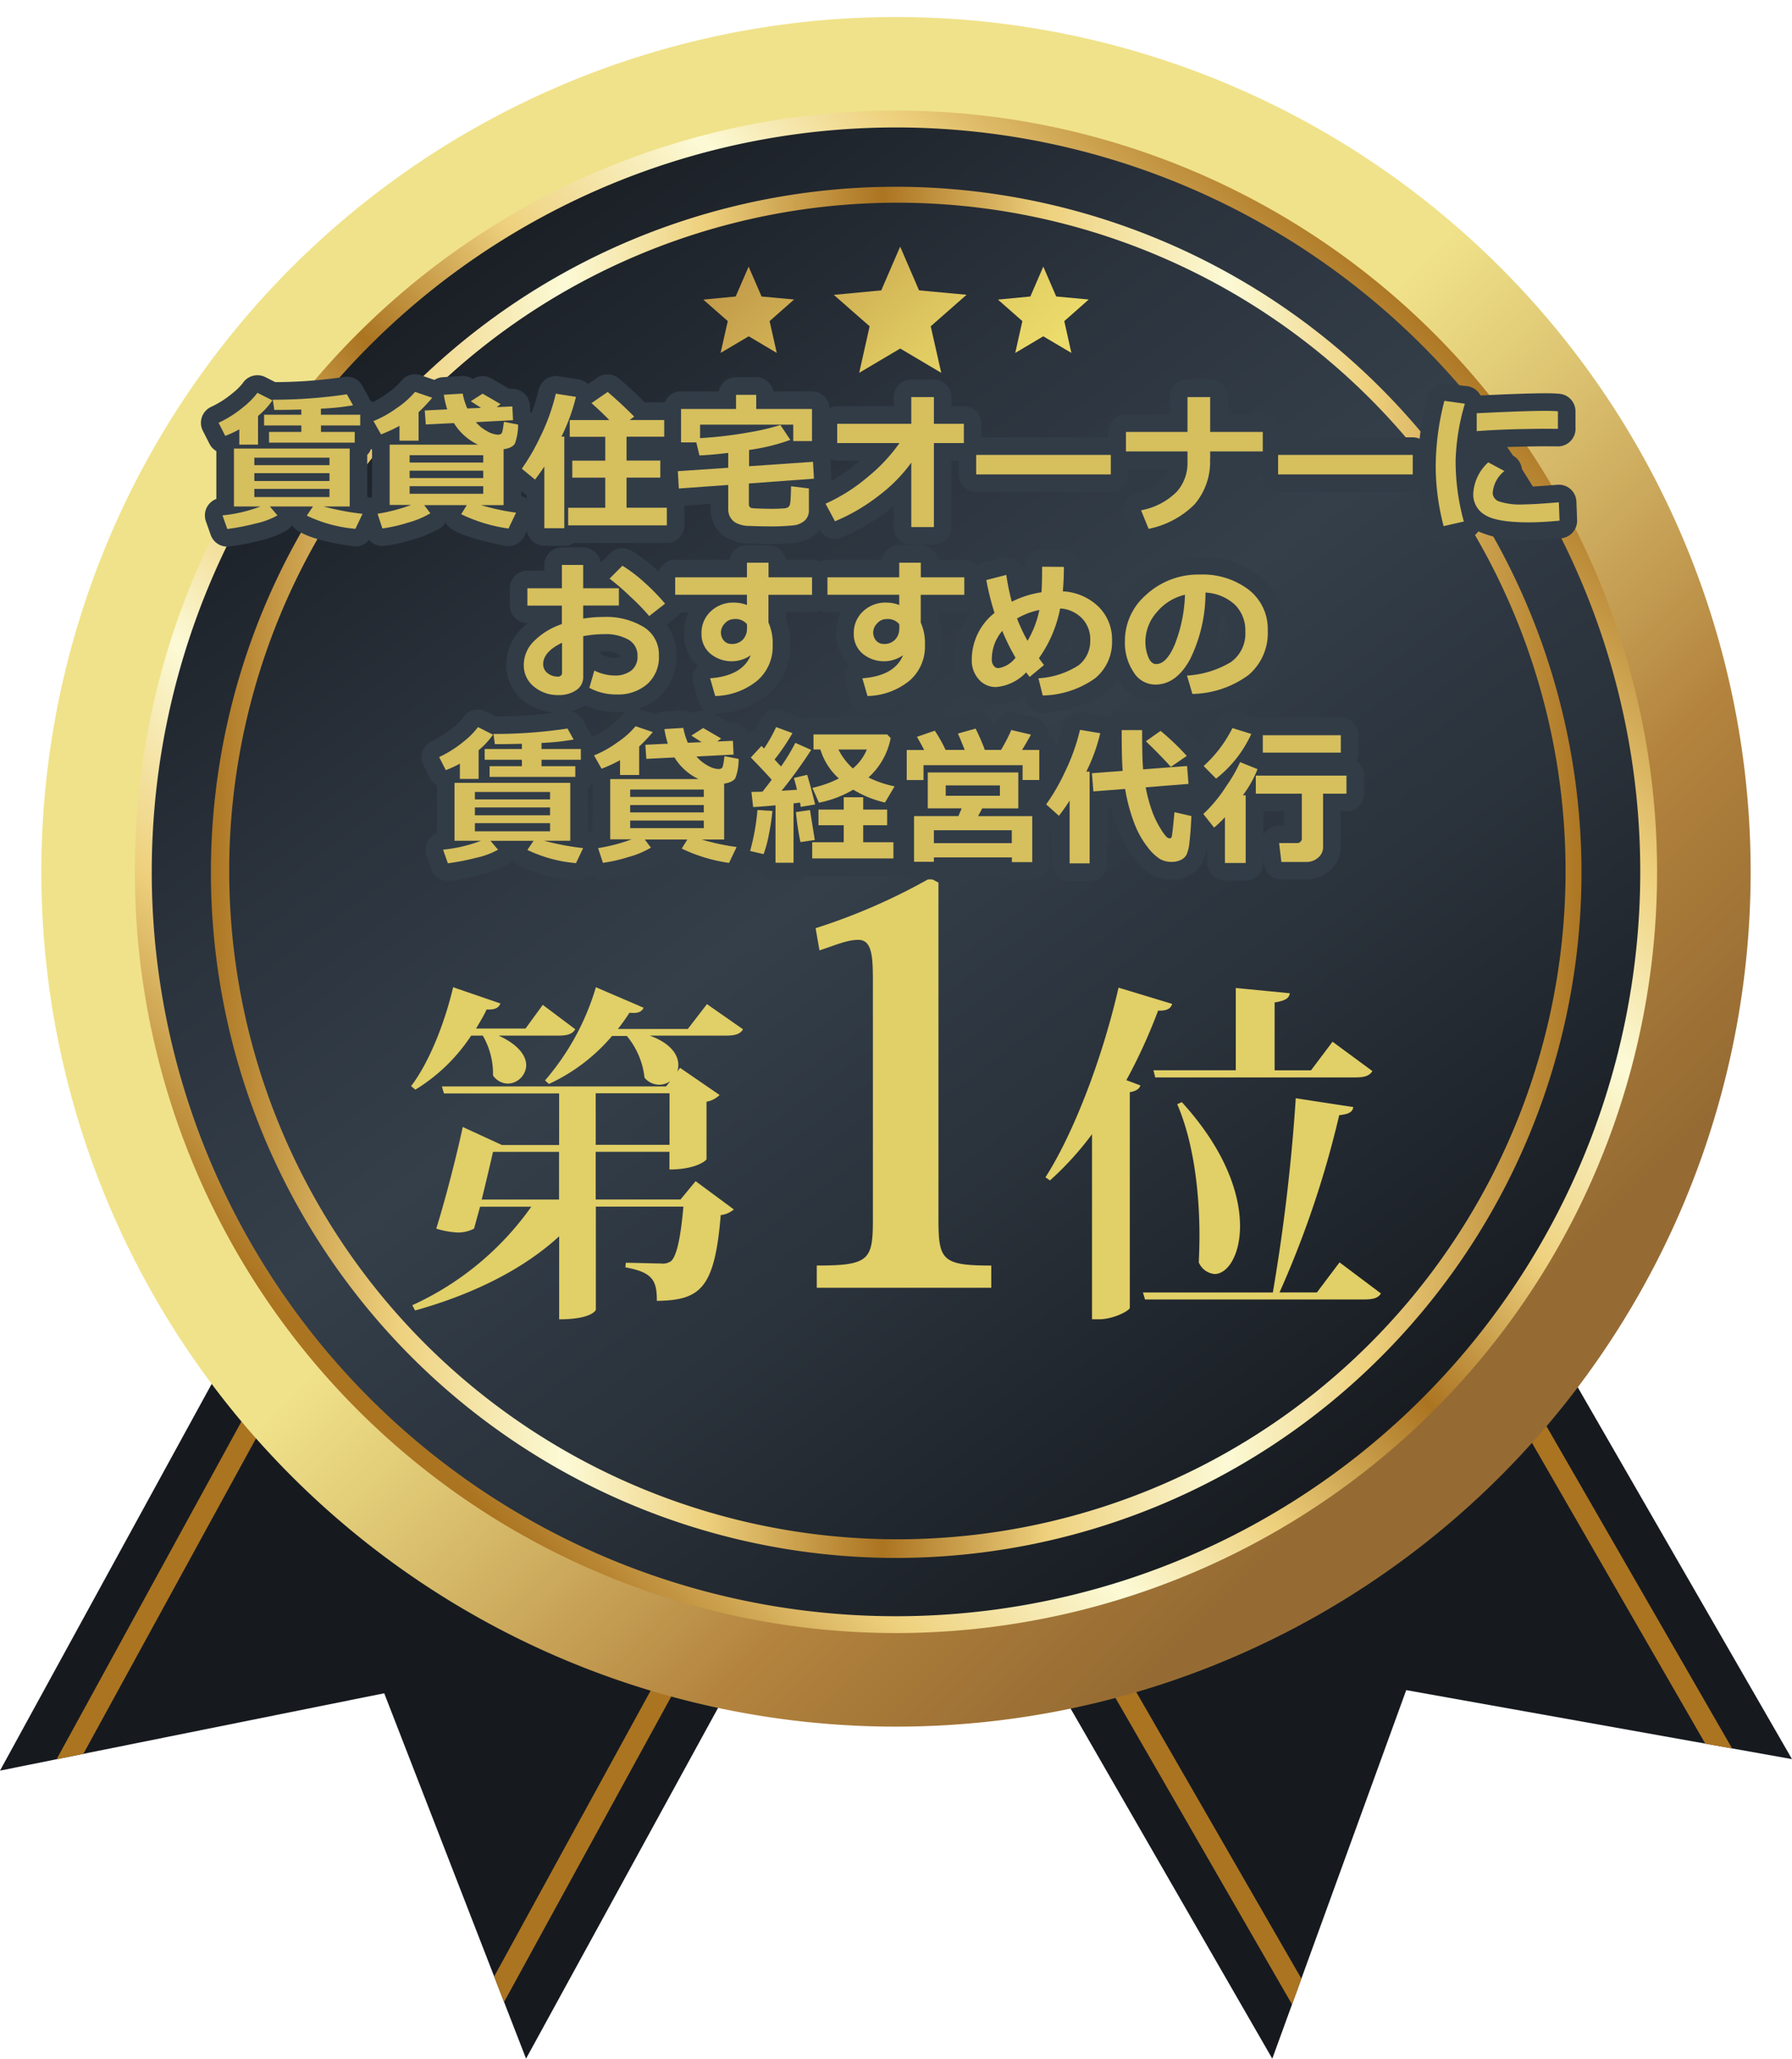
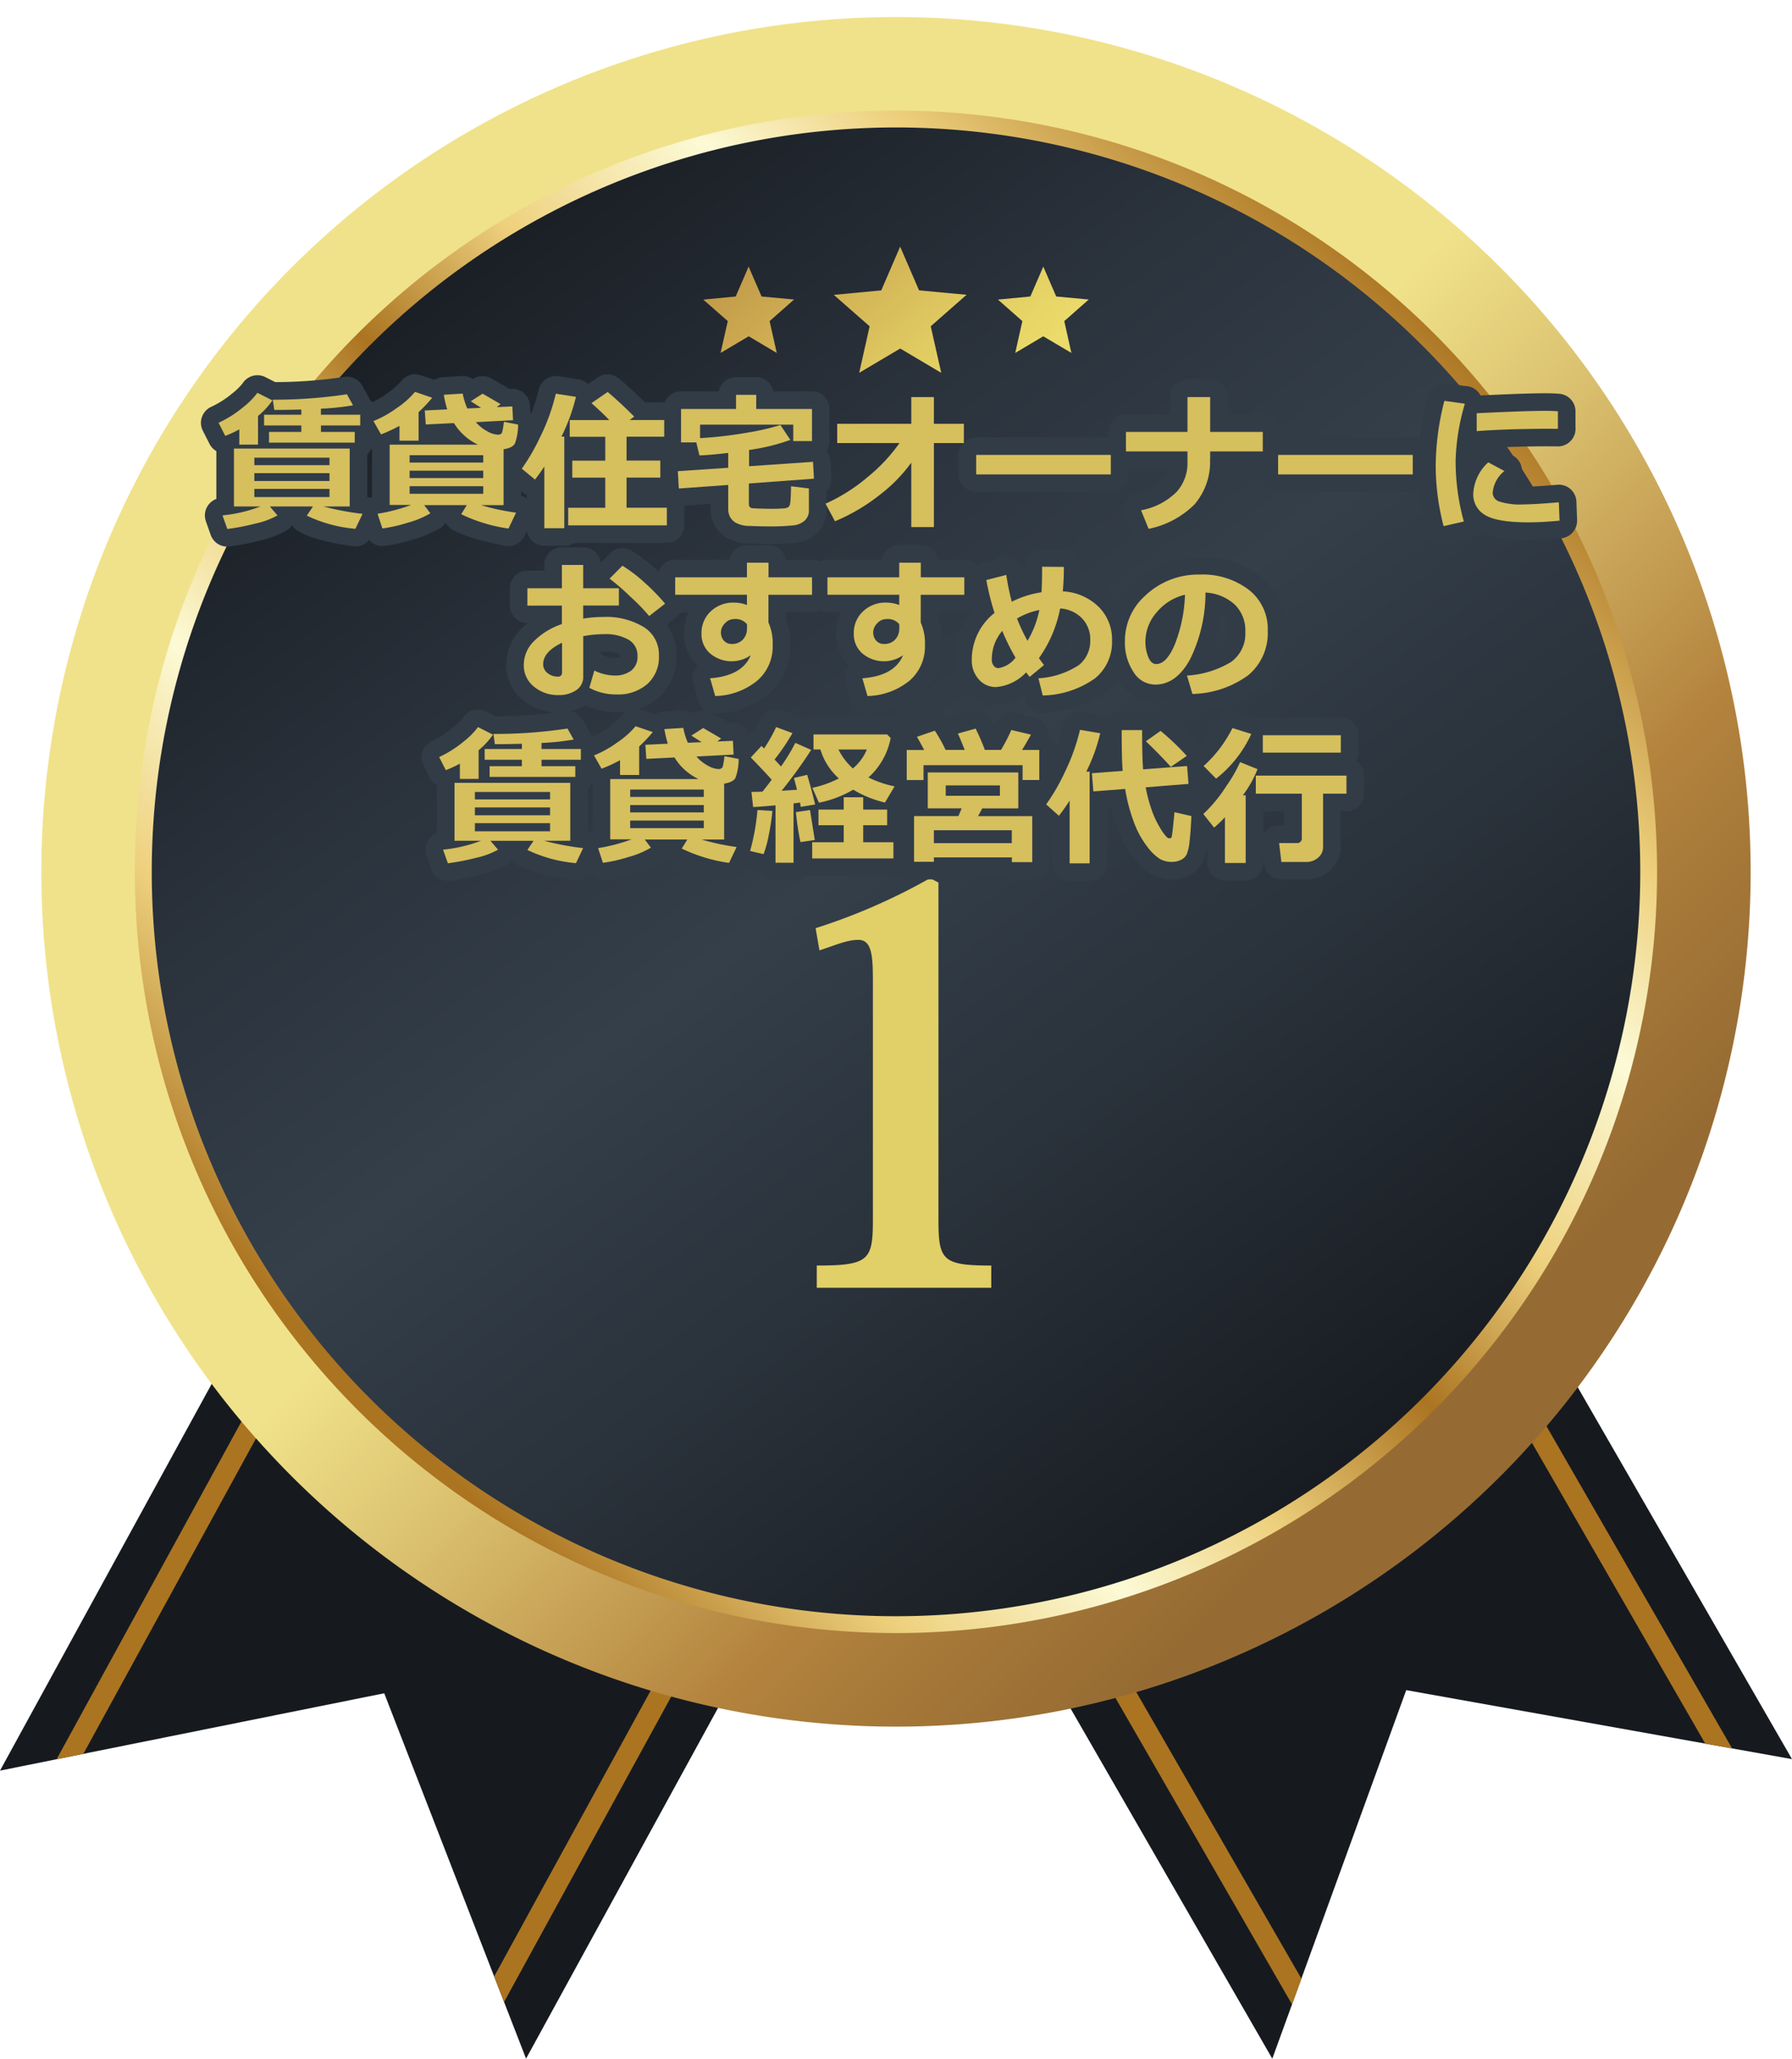
<svg xmlns="http://www.w3.org/2000/svg" xmlns:xlink="http://www.w3.org/1999/xlink" height="234.147" viewBox="0 0 203.851 234.147" width="203.851">
  <linearGradient id="a" gradientUnits="objectBoundingBox" x1="12.24" x2="11.626" y1="2.885" y2="2.885">
    <stop offset="0" stop-color="#161a1f" />
    <stop offset=".14" stop-color="#2a323b" />
    <stop offset=".26" stop-color="#343f4a" />
    <stop offset=".36" stop-color="#2a323b" />
    <stop offset=".49" stop-color="#161a1f" />
    <stop offset=".61" stop-color="#2a323b" />
    <stop offset=".74" stop-color="#343f4a" />
    <stop offset=".84" stop-color="#2a323b" />
    <stop offset="1" stop-color="#161a1f" />
  </linearGradient>
  <linearGradient id="b" gradientUnits="objectBoundingBox" x1="-2.744" x2="-3.149" y1="2.778" y2="2.778">
    <stop offset="0" stop-color="#ab7421" />
    <stop offset=".09" stop-color="#d7b15e" />
    <stop offset=".14" stop-color="#eed17e" />
    <stop offset=".26" stop-color="#fcfad6" />
    <stop offset=".36" stop-color="#eed17e" />
    <stop offset=".49" stop-color="#ab7421" />
    <stop offset=".57" stop-color="#d7b15e" />
    <stop offset=".61" stop-color="#eed17e" />
    <stop offset=".74" stop-color="#fcfad6" />
    <stop offset=".84" stop-color="#eed17e" />
    <stop offset="1" stop-color="#ab7421" />
  </linearGradient>
  <linearGradient id="c" x1="7.998" x2="7.391" xlink:href="#a" y1="-4.352" y2="-4.352" />
  <linearGradient id="d" x1="5.206" x2="4.805" xlink:href="#b" y1="-.393" y2="-.393" />
  <linearGradient id="e" gradientUnits="objectBoundingBox" x1=".133" x2=".805" y1=".133" y2=".805">
    <stop offset=".51" stop-color="#f0e28a" />
    <stop offset=".62" stop-color="#dcc371" />
    <stop offset=".82" stop-color="#b4843e" />
    <stop offset=".9" stop-color="#a57838" />
    <stop offset="1" stop-color="#966b33" />
  </linearGradient>
  <linearGradient id="f" x1=".154" x2=".861" xlink:href="#b" y1=".846" y2=".14" />
  <linearGradient id="g" gradientUnits="objectBoundingBox" x1=".152" x2=".818" y1=".032" y2=".928">
    <stop offset="0" stop-color="#161a1f" />
    <stop offset=".31" stop-color="#2b333d" />
    <stop offset=".5" stop-color="#343f4a" />
    <stop offset=".7" stop-color="#2a323b" />
    <stop offset="1" stop-color="#161a1f" />
  </linearGradient>
  <linearGradient id="h" x1="0" x2="1" xlink:href="#b" y1=".5" y2=".5" />
  <linearGradient id="i" gradientUnits="objectBoundingBox" x1="-.783" x2="3.049" y1="-.759" y2="3.272">
    <stop offset="0" stop-color="#b4843e" />
    <stop offset=".16" stop-color="#c7a24d" />
    <stop offset=".39" stop-color="#e1cc62" />
    <stop offset=".51" stop-color="#ecdc6b" />
    <stop offset=".66" stop-color="#d5bd5c" />
    <stop offset=".97" stop-color="#9a7136" />
    <stop offset="1" stop-color="#966b33" />
  </linearGradient>
  <linearGradient id="j" x1="-2.143" x2="3.459" xlink:href="#i" y1="-2.191" y2="3.703" />
  <linearGradient id="k" x1="-.521" x2="5.081" xlink:href="#i" y1="-.483" y2="5.409" />
  <path d="m0 217.042 46.984-85.822 59.842 32.761-46.984 85.819-16.134-41.556z" fill="url(#a)" transform="translate(0 -15.657)" />
  <path d="m10.357 215.458 43.99-80.358-2.087-1.14-44.95 82.115zm47.856 28.226 44.844-81.912-2.087-1.145-43.884 80.16 1.127 2.9z" fill="url(#b)" transform="translate(-.872 -15.984)" />
  <path d="m157.723 249.769-48.843-84.774 59.111-34.065 48.852 84.77-43.884-7.847z" fill="url(#c)" transform="translate(-12.992 -15.622)" />
  <path d="m161.623 241.03-45.743-79.376-2.061 1.189 46.738 81.111zm49-26.183-46.623-80.917-2.061 1.189 45.629 79.181 3.065.546z" fill="url(#d)" transform="translate(-13.581 -15.98)" />
  <path d="m199.784 99.418a97.223 97.223 0 1 0 0 .009z" fill="url(#e)" transform="translate(-.636 -.263)" />
  <path d="m43.629 38.8a86.581 86.581 0 1 1 -26.209 62.06 86.3 86.3 0 0 1 26.209-62.06" fill="url(#f)" transform="translate(-2.079 -1.704)" />
  <path d="m188.927 101.12a84.664 84.664 0 1 0 0 .009z" fill="url(#g)" transform="translate(-2.337 -1.964)" />
-   <path d="m105.174 180.071h-.352a77.976 77.976 0 0 1 .335-155.951h.352a78.066 78.066 0 0 1 77.641 78.31 77.982 77.982 0 0 1 -77.967 77.641zm-.026-154.137a76.009 76.009 0 1 0 .361 0h-.343z" fill="url(#h)" transform="translate(-3.244 -2.878)" />
  <path d="m119.924 46.205-4.668-2.765-4.668 2.765 1.189-5.293-4.077-3.575 5.4-.511 2.149-4.976 2.149 4.976 5.407.5-4.078 3.584z" fill="url(#i)" transform="translate(-12.851 -3.8)" />
  <path d="m137.258 44.25-3.2-1.893-3.188 1.893.81-3.62-2.78-2.448 3.69-.352 1.471-3.4 1.471 3.4 3.7.343-2.783 2.457z" fill="url(#j)" transform="translate(-15.38 -4.108)" />
  <path d="m99.2 44.25-3.19-1.894-3.2 1.893.819-3.62-2.789-2.447 3.69-.352 1.47-3.4 1.471 3.4 3.7.343-2.784 2.457z" fill="url(#k)" transform="translate(-10.839 -4.108)" />
-   <path d="m63.061 133c2.29 1.048 3.135 2.334 3.135 3.373a2.157 2.157 0 0 1 -2.087 2.087 2.1 2.1 0 0 1 -1.691-.925 8.651 8.651 0 0 0 -1.163-4.535h-1.321a20.113 20.113 0 0 1 -6.35 6.147l-.484-.405c1.885-2.448 3.734-6.79 4.782-11.246l5.381 1.849c-.2.484-.564.722-1.568.687-.361.766-.8 1.488-1.207 2.166h5.628l1.964-2.695 3.7 2.774c-.317.52-.845.722-1.885.722h-6.826zm23.655-3.611 4.139 2.889c-.282.52-.845.722-1.929.722h-8.675c2.413.881 3.25 2.21 3.25 3.338a2.409 2.409 0 0 1 -.123.766l.317-.44 4.5 3.091a2.869 2.869 0 0 1 -1.488.766v6.543c0 .079-1.083 1.162-4.218 1.162v-2.008h-8.389v5.425h9.643l1.726-2.087 4.342 3.214a2.732 2.732 0 0 1 -1.488.643c-.687 8.393-2.334 9.679-7.266 9.758 0-2.29-.44-3.25-3.576-3.813l.044-.52c1.048 0 3.214.079 3.981.079a1.673 1.673 0 0 0 1.127-.238c.643-.484 1.127-2.572 1.444-6.226h-9.96v11.731s-.361 1.083-4.174 1.083v-9.441c-4.06 3.734-9.758 6.587-16.389 8.437l-.317-.6a33.639 33.639 0 0 0 13.536-11.2h-5.826l-.687 2.492a3.929 3.929 0 0 1 -1.849.44 9.82 9.82 0 0 1 -2.448-.44c1.127-3.611 2.413-8.719 3.012-11.563l4.456 2.052h6.508v-5.865h-13.1l-.238-.8h25.5l.484-.6a2.152 2.152 0 0 1 -2.933-.4 8.948 8.948 0 0 0 -2.008-4.738h-1.682a20.927 20.927 0 0 1 -7.186 5.46l-.44-.405a28.577 28.577 0 0 0 5.786-10.6l5.425 2.334c-.2.44-.6.678-1.6.564a22.145 22.145 0 0 1 -1.321 1.849h7.953l2.166-2.809zm-16.786 22.259v-5.425h-7.512c-.317 1.409-.8 3.452-1.286 5.425zm4.174-6.226h8.396v-5.865h-8.4z" fill="#e1cf67" transform="translate(-6.336 -15.213)" />
  <path d="m111.858 124.41c0-2.783-.379-3.981-1.647-3.981s-2.528.572-4.421 1.2l-.44-2.528a68.528 68.528 0 0 0 13.025-5.689l.951.5v38.248c0 4.676.379 5.311 6.006 5.311v2.529h-19.85v-2.53c6.006 0 6.385-.634 6.385-5.311v-27.749z" fill="#e1cf67" transform="translate(-12.57 -13.532)" />
-   <path d="m135.04 149.118c3.135-4.861 6.464-13.457 8.314-21.568l6.1 1.849c-.159.52-.564.8-1.6.766a62.057 62.057 0 0 1 -3.611 7.909l1.6.6c-.123.361-.44.643-1.207.766v24.545c-.079.317-1.849 1.286-3.5 1.286h-.8v-21.05a35.459 35.459 0 0 1 -4.782 5.258l-.52-.361zm33.46 9.682 4.7 3.532c-.317.52-.845.687-1.973.687h-24.861l-.238-.8h14.778a213.8 213.8 0 0 0 2.607-22.087l6.543 1c-.079.564-.484.8-1.6.925a112.021 112.021 0 0 1 -6.79 20.159h4.254l2.572-3.417zm-21.172-21.85h9.362v-9.362l6.147.6c-.079.564-.484.845-1.726 1.048v7.715h4.139l2.448-3.25 4.536 3.338c-.326.52-.845.722-1.929.722h-22.777l-.2-.8zm3.214 3.611c5.02 5.5 6.632 10.524 6.632 14.1 0 3.373-1.444 5.46-2.889 5.46a2.168 2.168 0 0 1 -1.805-1.321c.044-.925.079-1.973.079-3.091 0-4.456-.564-10.366-2.528-14.9l.52-.238z" fill="#e1cf67" transform="translate(-16.113 -15.219)" />
  <g fill="#313c47">
    <path d="m32.652 48.73a1.993 1.993 0 0 1 .9.215l1.122.567a53.616 53.616 0 0 0 7.842-.589 2 2 0 0 1 2.057.993l.7 1.251a2 2 0 0 1 .164.377 2 2 0 0 1 .912 1.679v1.224a1.994 1.994 0 0 1 -.634 1.461v.485a1.993 1.993 0 0 1 -.572 1.4v4.775a2 2 0 0 1 1.269 2.783l-.81 1.709a2 2 0 0 1 -2.091 1.123c-3.052-.437-5.055-1-6.3-1.778a2 2 0 0 1 -.62-.607 2.005 2.005 0 0 1 -.239.288l-.009.009a2 2 0 0 1 -.462.344 11.237 11.237 0 0 1 -2.948 1.1 28.521 28.521 0 0 1 -3.466.671 2 2 0 0 1 -2.132-1.32l-.546-1.55a2 2 0 0 1 1.19-2.539v-5.44a1.994 1.994 0 0 1 -.778-.822l-.757-1.488a2 2 0 0 1 .93-2.716 11.006 11.006 0 0 0 2.381-1.507 7.2 7.2 0 0 0 1.206-1.166 2 2 0 0 1 1.691-.932z" transform="translate(-3.368 -6.053)" />
    <path d="m52.97 48.61a2 2 0 0 1 .647.108l1.553.532a2 2 0 0 1 .953-.31l2.149-.132a2 2 0 0 1 1.26.351l.047-.03a2 2 0 0 1 2.085-.044l2.043 1.189.009.005.234-.01a2 2 0 0 1 2.087 1.9l.036.716a2 2 0 0 1 .616 1.543 7.412 7.412 0 0 1 -.57 2.955 2.884 2.884 0 0 1 -1.074 1.152v3.9a2 2 0 0 1 1.222 2.776l-.867 1.806a2 2 0 0 1 -2.2 1.1c-4.061-.81-5.416-1.481-6.082-1.915a1.992 1.992 0 0 1 -.657-.706h-.034a2.009 2.009 0 0 1 -.986.819 13.353 13.353 0 0 1 -2.702 1.085h-.009a19.107 19.107 0 0 1 -3.254.731 2 2 0 0 1 -2.125-1.367l-.546-1.673a2 2 0 0 1 1.275-2.52v-5.4a1.994 1.994 0 0 1 -.728-.742l-.852-1.516a2 2 0 0 1 1.035-2.853 10.465 10.465 0 0 0 2.2-1.243 7.835 7.835 0 0 0 1.647-1.427 2 2 0 0 1 1.588-.78z" transform="translate(-5.756 -6.039)" />
    <path d="m72.235 68.129q-.1 0-.189-.009h-2.083a2 2 0 0 1 -2-2v-3.767a2 2 0 0 1 -.329-.221l-1.506-1.242a2 2 0 0 1 -.328-2.743 21.446 21.446 0 0 0 1.91-3.311 21.048 21.048 0 0 0 1.617-4.479 2 2 0 0 1 2.259-1.52l2.29.361a2 2 0 0 1 1.065.525l1.09-.751a2 2 0 0 1 2.418.113c.9.751 1.866 1.643 2.953 2.722h2.2a2 2 0 0 1 2 2v1.9a2 2 0 0 1 -.791 1.594 1.991 1.991 0 0 1 .342 1.119v1.94a2 2 0 0 1 -.687 1.509 2 2 0 0 1 1.434 1.917v2.008a2 2 0 0 1 -2 2h-10.557a1.991 1.991 0 0 1 -1.107.335z" transform="translate(-8.042 -6.04)" />
    <path d="m97.8 67.953c-.608 0-1.332-.018-2.15-.055a4.923 4.923 0 0 1 -2.721-.758 3.738 3.738 0 0 1 -1.291-1.5 3.916 3.916 0 0 1 -.357-1.651v-.6l-3.475.251a2 2 0 0 1 -2.14-1.879l-.114-1.973a2 2 0 0 1 1.056-1.881 2 2 0 0 1 -.688-1.507v-3.8a2 2 0 0 1 2-2h4.29a2 2 0 0 1 1.962-1.612h2.3a2 2 0 0 1 1.962 1.612h4.379a2 2 0 0 1 2 2v3.655a1.991 1.991 0 0 1 -.328 1.1 2 2 0 0 1 .439 1.144l.106 1.911a2 2 0 0 1 -.569 1.511v2.192a3.5 3.5 0 0 1 -1.124 2.654 4.258 4.258 0 0 1 -2.39 1.055 27.238 27.238 0 0 1 -3.147.131z" transform="translate(-10.446 -6.084)" />
-     <path d="m118.96 68.067h-2.572a2 2 0 0 1 -2-2v-2.376q-.158.13-.322.26a23.716 23.716 0 0 1 -5.588 3.3 2 2 0 0 1 -2.536-.9l-1.074-2a2 2 0 0 1 .954-2.776 18.183 18.183 0 0 0 4.321-2.74q.194-.163.381-.326h-2.564a2 2 0 0 1 -2-2v-2.191a2 2 0 0 1 2-2h6.428v-1.038a2 2 0 0 1 2-2h2.572a2 2 0 0 1 2 2v1.038h1.408a2 2 0 0 1 2 2v2.193a2 2 0 0 1 -2 2h-1.408v7.555a2 2 0 0 1 -2 2.001z" transform="translate(-12.723 -6.119)" />
    <path d="m141.405 62.969h-15.315a2 2 0 0 1 -2-2v-2.219a2 2 0 0 1 2-2h15.315a2 2 0 0 1 2 2v2.219a2 2 0 0 1 -2 2z" transform="translate(-15.045 -7.01)" />
    <path d="m152.441 49.28h2.58a2 2 0 0 1 2 2v1.963h3.979a2 2 0 0 1 2 2v2.219a2 2 0 0 1 -2 2h-4.05a8.9 8.9 0 0 1 -2.25 5.388 12.238 12.238 0 0 1 -6.2 3.359 2 2 0 0 1 -2.337-1.184l-.863-2.114a2 2 0 0 1 1.375-2.7 5.679 5.679 0 0 0 3.029-1.475 2.885 2.885 0 0 0 .661-1.276h-4.93a2 2 0 0 1 -2-2v-2.217a2 2 0 0 1 2-2h5v-1.963a2 2 0 0 1 2.006-2z" transform="translate(-17.353 -6.119)" />
    <path d="m180.405 62.969h-15.315a2 2 0 0 1 -2-2v-2.219a2 2 0 0 1 2-2h15.315a2 2 0 0 1 2 2v2.219a2 2 0 0 1 -2 2z" transform="translate(-19.698 -7.01)" />
    <path d="m186.435 49.77a2.012 2.012 0 0 1 .277.019l2.079.289a2 2 0 0 1 1.753 1.077c3.437-.166 5.914-.249 7.367-.249.646 0 1.176.02 1.621.061a2 2 0 0 1 1.815 1.991v1.8a2 2 0 0 1 -.578 1.6l-.009.009a2 2 0 0 1 -1.6.576h-.56c-.174 0-.39-.006-.642-.006-.627 0-1.493.012-2.9.042-.846.018-1.7.047-2.555.088l1.705.914a2 2 0 0 1 .418 3.226c-.108.1-.205.2-.29.3.3.021.686.036 1.191.036.683 0 1.948-.078 3.759-.231a2 2 0 0 1 2.167 1.918l.077 2.036q0 .063 0 .127v.018a2 2 0 0 1 -1.962 2q-.058 0-.115 0c-1.283.118-2.432.178-3.419.178a12.589 12.589 0 0 1 -5.745-.971 2 2 0 0 1 -1.2.823l-2.3.528a2 2 0 0 1 -2.384-1.449 29.257 29.257 0 0 1 -.962-7.308 32.437 32.437 0 0 1 1.048-7.933 2 2 0 0 1 1.944-1.509zm3.674 7.444a2 2 0 0 1 -.325-.027q-.023.228-.038.447.12-.133.248-.264a2.007 2.007 0 0 1 .172-.157z" transform="translate(-22.127 -6.177)" />
    <path d="m71.605 89.755a6.164 6.164 0 0 1 -4.077-1.428 5.083 5.083 0 0 1 -1.868-4.007 5.778 5.778 0 0 1 1.717-4.086 8.143 8.143 0 0 1 .713-.66h-.025a2 2 0 0 1 -2-2v-1.963a2 2 0 0 1 2-2h1.928v-.651a2 2 0 0 1 2-2h2.422a2 2 0 0 1 1.985 1.747l1.062-1.069a2 2 0 0 1 2.435-.312 18.62 18.62 0 0 1 2.812 2.129l.015.013a25.5 25.5 0 0 1 2.55 2.62 2 2 0 0 1 -.127 2.689l-.009.009a2 2 0 0 1 -.185.163l-1.037.809a5.712 5.712 0 0 1 1.112 3.506 6.09 6.09 0 0 1 -1.967 4.712 6.963 6.963 0 0 1 -4.85 1.709 8.421 8.421 0 0 1 -3.575-.756 5.489 5.489 0 0 1 -3.031.826zm4.818-6.641q.057.023.114.05a3.417 3.417 0 0 0 1.435.372 1.46 1.46 0 0 0 .62-.1.9.9 0 0 0 0-.1.55.55 0 0 0 -.011-.127.426.426 0 0 0 -.059-.043l-.01-.006a3.313 3.313 0 0 0 -1.733-.325q-.179 0-.36.007z" transform="translate(-8.073 -8.706)" />
    <path d="m95.374 70.67h2.457a2 2 0 0 1 1.969 1.664h2.977a2 2 0 0 1 2 2v1.982a2 2 0 0 1 -.586 1.414l-.009.009a2 2 0 0 1 -1.414.586h-2.946v.734a8.222 8.222 0 0 1 .476 2.981 7.128 7.128 0 0 1 -2.476 5.586 9.8 9.8 0 0 1 -5.935 2.205 2 2 0 0 1 -2.046-1.442l-.581-2.017a2 2 0 0 1 .505-1.966 4.885 4.885 0 0 1 -1.565-3.66 5.582 5.582 0 0 1 .532-2.43h-1.522a2 2 0 0 1 -2-2v-1.982a2 2 0 0 1 2-2h6.19a2 2 0 0 1 1.974-1.664z" transform="translate(-10.405 -8.671)" />
    <path d="m115.044 70.67h2.456a2 2 0 0 1 1.972 1.664h2.977a2 2 0 0 1 2 2v1.982a2 2 0 0 1 -.586 1.414l-.009.009a2 2 0 0 1 -1.414.586h-2.949v.734a8.222 8.222 0 0 1 .476 2.981 7.128 7.128 0 0 1 -2.476 5.586 9.8 9.8 0 0 1 -5.935 2.205 2 2 0 0 1 -2.046-1.442l-.581-2.017a2 2 0 0 1 .505-1.966 4.885 4.885 0 0 1 -1.561-3.661 5.582 5.582 0 0 1 .532-2.43h-1.525a2 2 0 0 1 -2-2v-1.981a2 2 0 0 1 2-2h6.192a2 2 0 0 1 1.972-1.664z" transform="translate(-12.752 -8.671)" />
    <path d="m133.594 89.836a2 2 0 0 1 -1.938-1.511l-.12-.476a6.106 6.106 0 0 1 -3.242 1.027 4.528 4.528 0 0 1 -3.491-1.568 5.214 5.214 0 0 1 -1.283-3.508 8.63 8.63 0 0 1 .847-3.789 9 9 0 0 1 1.479-2.16c-.242-.881-.455-1.812-.636-2.781a2 2 0 0 1 1.47-2.3l2.272-.581a2 2 0 0 1 2.471 1.626q.046.291.092.562c.007-.371.01-.768.01-1.183a2 2 0 0 1 2.014-2l2.475.018a2 2 0 0 1 1.986 2q0 .583-.018 1.14a7.824 7.824 0 0 1 3.337 1.942 7.236 7.236 0 0 1 2.158 5.312 7.331 7.331 0 0 1 -2.646 5.815c-1.624 1.357-3.935 2.146-7.066 2.413q-.085.002-.171.002zm3.263-9.055a16.126 16.126 0 0 1 -1.075 2.42 2.712 2.712 0 0 0 .647-.362 1.54 1.54 0 0 0 .571-1.309 1.714 1.714 0 0 0 -.143-.75z" transform="translate(-14.977 -8.733)" />
    <path d="m152.98 89.78a2 2 0 0 1 -1.917-1.434l-.03-.1a5.512 5.512 0 0 1 -2.253.468 4.842 4.842 0 0 1 -4.181-2.363 7.945 7.945 0 0 1 -1.289-4.446v-.211a8.83 8.83 0 0 1 2.944-6.555 10.726 10.726 0 0 1 7.146-2.939h.089.343a10.638 10.638 0 0 1 6.791 2.15 7.665 7.665 0 0 1 2.933 6.226 8.18 8.18 0 0 1 -2.909 6.589h-.005a13.08 13.08 0 0 1 -7.513 2.605q-.074.01-.149.01zm3.283-10.861a19.025 19.025 0 0 1 -.973 4.081 4.666 4.666 0 0 0 .909-.472 1.938 1.938 0 0 0 .801-1.82 2.092 2.092 0 0 0 -.588-1.654q-.068-.07-.15-.135z" transform="translate(-17.338 -8.854)" />
    <path d="m61.142 91.9a1.993 1.993 0 0 1 .9.215l1.122.567a53.618 53.618 0 0 0 7.842-.589 2 2 0 0 1 2.057.993l.7 1.251a2 2 0 0 1 .164.377 2 2 0 0 1 .912 1.679v1.224a1.994 1.994 0 0 1 -.634 1.461v.485a2 2 0 0 1 -.572 1.4v4.775a2 2 0 0 1 1.269 2.783l-.81 1.709a2 2 0 0 1 -2.091 1.123c-3.052-.437-5.055-1-6.3-1.778a2 2 0 0 1 -.62-.607 2.006 2.006 0 0 1 -.238.287l-.009.009a2 2 0 0 1 -.463.345 11.238 11.238 0 0 1 -2.947 1.1 28.523 28.523 0 0 1 -3.466.671 2 2 0 0 1 -2.132-1.32l-.546-1.55a2 2 0 0 1 1.19-2.539v-5.44a1.994 1.994 0 0 1 -.778-.822l-.757-1.488a2 2 0 0 1 .93-2.716 11.005 11.005 0 0 0 2.381-1.507 7.2 7.2 0 0 0 1.206-1.166 2 2 0 0 1 1.69-.932z" transform="translate(-6.767 -11.204)" />
    <path d="m81.46 91.79a2 2 0 0 1 .647.108l1.553.532a2 2 0 0 1 .953-.31l2.149-.132a2 2 0 0 1 1.26.351l.047-.03a2 2 0 0 1 2.085-.045l2.046 1.189.009.005.234-.01a2 2 0 0 1 2.087 1.9l.036.716a2 2 0 0 1 .616 1.543 7.411 7.411 0 0 1 -.57 2.955 2.884 2.884 0 0 1 -1.074 1.152v3.9a2 2 0 0 1 1.222 2.776l-.863 1.805a2 2 0 0 1 -2.2 1.1c-4.061-.81-5.416-1.481-6.082-1.915a1.991 1.991 0 0 1 -.657-.706h-.034a2.009 2.009 0 0 1 -.986.819 13.352 13.352 0 0 1 -2.709 1.086h-.009a19.106 19.106 0 0 1 -3.254.731 2 2 0 0 1 -2.125-1.367l-.546-1.673a2 2 0 0 1 1.275-2.52v-5.4a1.994 1.994 0 0 1 -.728-.742l-.854-1.515a2 2 0 0 1 1.035-2.853 10.46 10.46 0 0 0 2.203-1.24 7.843 7.843 0 0 0 1.649-1.428 2 2 0 0 1 1.585-.782z" transform="translate(-9.155 -11.191)" />
    <path d="m101.831 111.33h-2.052a2 2 0 0 1 -1.741-1.015l-.074-.016-1.532-.361a2 2 0 0 1 -1.478-2.444 29.51 29.51 0 0 0 .68-3.3 1.992 1.992 0 0 1 -.387-.976l-.194-1.726a2 2 0 0 1 1.157-2.042q-.314-.327-.673-.7a2 2 0 0 1 -.037-2.75l1.215-1.312a2 2 0 0 1 .742-.5c.218-.382.407-.75.564-1.1a2 2 0 0 1 2.519-1.06l1.858.687a2 2 0 0 1 .6.354 1.99 1.99 0 0 1 1.1-.328h8.384a2 2 0 0 1 1.43.6l.281.287a2 2 0 0 1 .657 1.845 9.355 9.355 0 0 1 -1.183 3.2l.077.017a2 2 0 0 1 1.3 2.975l-.64 1.079a2 2 0 0 1 .075.543v1.779a2.011 2.011 0 0 1 -.035.377 2 2 0 0 1 .749 1.56v1.841a2 2 0 0 1 -2 2h-9.238a2 2 0 0 1 -.675-.117 1.994 1.994 0 0 1 -1.427.6h-.02z" transform="translate(-11.56 -11.204)" />
    <path d="m124.958 92.1a2 2 0 0 1 1.784 1.1q.147.29.293.6.074-.161.138-.314a2 2 0 0 1 2.3-1.174l2.237.528a2 2 0 0 1 1.54 1.992 2 2 0 0 1 .943 1.7v3.417a2 2 0 0 1 -2 2h-.387v.145a2 2 0 0 1 1.594 1.959v5.231a2 2 0 0 1 -2 2h-2.32a1.993 1.993 0 0 1 -1.364-.537h-6.179a1.992 1.992 0 0 1 -1.325.5h-2.255a2 2 0 0 1 -2-2v-5.2a2 2 0 0 1 1.559-1.951v-.153h-.4a2 2 0 0 1 -2-2v-3.412a2 2 0 0 1 1.19-1.829 2 2 0 0 1 1.325-1.56l2.034-.7a2 2 0 0 1 2.144.566 2 2 0 0 1 .589-.274l2.017-.564a2 2 0 0 1 .543-.07z" transform="translate(-13.974 -11.228)" />
    <path d="m140.071 111.442h-2.271a2 2 0 0 1 -2-2v-3.568a2 2 0 0 1 -.551-.351l-1.453-1.3a2 2 0 0 1 -.254-2.7 21.167 21.167 0 0 0 1.866-3.23 21.448 21.448 0 0 0 1.627-4.5 2 2 0 0 1 2.277-1.506l2.3.387a2 2 0 0 1 .662.237 1.994 1.994 0 0 1 1.445-.617h2.325a1.991 1.991 0 0 1 1.124.345 2 2 0 0 1 2.25.2 30.284 30.284 0 0 1 3.085 2.932 2 2 0 0 1 .632 1.463v.009a2 2 0 0 1 -.071.523 2 2 0 0 1 .091.462l.159 2.034a2 2 0 0 1 -1.034 1.91 2 2 0 0 1 1.373 1.989c-.056 1.241-.129 2.231-.223 3.027a6.373 6.373 0 0 1 -.535 2.171 3.412 3.412 0 0 1 -1.514 1.476l-.041.02a4.32 4.32 0 0 1 -1.9.43 4.73 4.73 0 0 1 -2.247-.531 7.048 7.048 0 0 1 -2-1.8 12.231 12.231 0 0 1 -1.834-3.193l-.005-.013a19.055 19.055 0 0 1 -.828-2.627l-.443.035v6.3a2 2 0 0 1 -2.012 1.986z" transform="translate(-16.123 -11.246)" />
    <path d="m160.239 111.371h-2.351a2 2 0 0 1 -2-2v-2.171a2 2 0 0 1 -.8-.607l-1.224-1.55a2 2 0 0 1 .232-2.726 11.136 11.136 0 0 0 1.206-1.3l-1.256-1.271a2 2 0 0 1 .083-2.891 12.634 12.634 0 0 0 2.829-3.728 2 2 0 0 1 2.382-1.011l1.971.614a1.053 1.053 0 0 0 .886.106h8.877a2 2 0 0 1 2 2v1.982a1.991 1.991 0 0 1 -.242.955 2 2 0 0 1 .885 1.661v2.052a2 2 0 0 1 -2 2h-.66v4.041a3.532 3.532 0 0 1 -1.294 2.781 3.989 3.989 0 0 1 -2.6.945h-2.853a2 2 0 0 1 -1.986-1.764l-.074-.622v.491a2 2 0 0 1 -.586 1.414l-.009.009a2 2 0 0 1 -1.416.59zm2.009-7.882v2.756a2 2 0 0 1 1.8-1.138h.58v-1.619z" transform="translate(-18.545 -11.22)" />
  </g>
  <path d="m32.721 56.622h-2.131v-1.735a11.823 11.823 0 0 1 -1.6.74l-.757-1.488a12.926 12.926 0 0 0 2.818-1.788 8.761 8.761 0 0 0 1.6-1.62l1.709.863a9 9 0 0 1 -1.638 1.77v3.25zm2.219 8.049a8.974 8.974 0 0 1 -2.492.925 26.777 26.777 0 0 1 -3.223.625l-.546-1.55a16.514 16.514 0 0 0 4.315-1.013h-3.011v-6.587h13.166v6.587h-2.977a30.209 30.209 0 0 0 4.439.837l-.811 1.705a15.9 15.9 0 0 1 -5.531-1.5l.7-1.039h-4.9l.863 1.013zm5.909-5.716v-.845h-8.549v.845zm-8.549 1.806h8.55v-.889h-8.55zm8.551.9h-8.551v.925h8.55v-.925zm2.871-5.266h-9.75v-1.218h3.672v-.731h-4.236v-1.224h4.236v-.59c-.978.026-2.008.044-3.074.044l-.17-1.162a55.968 55.968 0 0 0 8.428-.616l.7 1.251a27.991 27.991 0 0 1 -3.655.387v.687h4.474v1.224h-4.466v.731h3.84v1.215z" fill="#d6bf5d" transform="translate(-3.368 -6.053)" />
  <path d="m53.383 56.158h-2.183v-1.682a17.851 17.851 0 0 1 -2.1.969l-.86-1.515a12.33 12.33 0 0 0 2.651-1.48 9.9 9.9 0 0 0 2.078-1.841l1.955.669a17.731 17.731 0 0 1 -1.55 1.638v3.25zm1.33 8.261a10.2 10.2 0 0 1 -2.554 1.066 17.558 17.558 0 0 1 -2.906.661l-.546-1.673a20.045 20.045 0 0 0 3.813-1h-2.439v-6.857h10.048a6.5 6.5 0 0 1 -2.739-2.457l-3.2.159-.114-1.594 2.554-.123a11.281 11.281 0 0 1 -.387-1.664l2.149-.132a8.035 8.035 0 0 0 .52 1.691l1.568-.07-1.171-.749 1.347-.863 2.044 1.186-.432.343 1.77-.079.079 1.568-4.227.22a4.448 4.448 0 0 0 1.251 1.013 2.724 2.724 0 0 0 1.242.414c.335 0 .484-.132.528-.405a10.141 10.141 0 0 0 .167-1.057l1.612.308a6.144 6.144 0 0 1 -.352 2.14c-.176.343-.608.564-1.295.669v6.359h-2.562a26.457 26.457 0 0 0 3.981.854l-.862 1.807a18.167 18.167 0 0 1 -5.381-1.629l.634-1.03h-4.836l.713.951zm6.015-5.768v-.837h-8.375v.837zm-8.375 1.761h8.375v-.837h-8.375zm8.375.925h-8.375v.863h8.375z" fill="#d6bf5d" transform="translate(-5.756 -6.039)" />
  <path d="m72.235 66.12h-2.272v-7.02c-.273.423-.625.916-1.057 1.488l-1.506-1.24a23.789 23.789 0 0 0 2.1-3.628 22.962 22.962 0 0 0 1.77-4.905l2.29.361a21.243 21.243 0 0 1 -1.651 4.524h.326v10.429zm11.66-.326h-11.22v-2h4.218v-3.425h-3.751v-1.937h3.752v-2.713h-4.043v-1.9h4.5c-.537-.564-1.215-1.207-2.026-1.929l1.841-1.268q1.374 1.149 3.021 2.8l-.52.387h3.933v1.9h-4.284v2.712h3.84v1.939h-3.84v3.426h4.584v2z" fill="#d6bf5d" transform="translate(-8.042 -6.04)" />
  <path d="m103.015 60.528-7.38.546v2.343a.475.475 0 0 0 .088.308.42.42 0 0 0 .247.15q.159.026.951.053c.528.018.978.026 1.365.026.493 0 .9-.018 1.233-.044a1.178 1.178 0 0 0 .608-.15.766.766 0 0 0 .159-.229 3.508 3.508 0 0 0 .1-.793c.026-.449.044-.9.044-1.347l2.034.247v2.475a1.526 1.526 0 0 1 -.476 1.18 2.3 2.3 0 0 1 -1.295.546 25.784 25.784 0 0 1 -2.889.114q-.872 0-2.061-.053a3.219 3.219 0 0 1 -1.647-.387 1.807 1.807 0 0 1 -.634-.7 1.923 1.923 0 0 1 -.176-.819v-2.753l-5.619.405-.114-1.973 5.733-.387v-1.686c-1.383.159-2.475.255-3.276.282l-.355-1.482h-1.735v-3.8h6.253v-1.61h2.3v1.61h6.341v3.655h-2.131v-1.874h-10.6v1.532a45.273 45.273 0 0 0 5.39-.625 27.99 27.99 0 0 0 3.752-.863l1.127 1.691a23.064 23.064 0 0 1 -4.694 1.145v1.849l7.274-.5.106 1.911z" fill="#d6bf5d" transform="translate(-10.446 -6.084)" />
  <path d="m116.4 58.722a17.53 17.53 0 0 1 -3.576 3.664 21.579 21.579 0 0 1 -5.117 3.021l-1.074-2a20.1 20.1 0 0 0 4.8-3.038 19.268 19.268 0 0 0 3.611-3.857h-7.084v-2.194h8.428v-3.038h2.572v3.038h3.408v2.193h-3.408v9.555h-2.572v-7.335z" fill="#d6bf5d" transform="translate(-12.723 -6.119)" />
  <path d="m141.405 60.969h-15.315v-2.219h15.315z" fill="#d6bf5d" transform="translate(-15.045 -7.01)" />
  <path d="m155 58.273a7.4 7.4 0 0 1 -1.77 5.222 10.252 10.252 0 0 1 -5.214 2.774l-.863-2.114a7.637 7.637 0 0 0 4.069-2.114 4.862 4.862 0 0 0 1.215-3.259v-1.32h-7v-2.219h7v-3.963h2.58v3.963h5.983v2.219h-5.98v.819z" fill="#d6bf5d" transform="translate(-17.353 -6.119)" />
  <path d="m180.405 60.969h-15.315v-2.219h15.315z" fill="#d6bf5d" transform="translate(-19.698 -7.01)" />
  <path d="m188.77 52.078a25.044 25.044 0 0 0 -1.057 6.447 25.862 25.862 0 0 0 .934 6.966l-2.3.528a27.149 27.149 0 0 1 -.9-6.808 30.265 30.265 0 0 1 .986-7.442l2.343.326zm10.771 13.316c-1.365.132-2.528.194-3.5.194q-3.659 0-4.993-.845a2.688 2.688 0 0 1 -1.33-2.413 5.174 5.174 0 0 1 1.709-3.567l1.841.986a3.513 3.513 0 0 0 -1.339 2.51 1.065 1.065 0 0 0 .7.942 7.806 7.806 0 0 0 2.9.343c.749 0 2.052-.079 3.928-.238l.079 2.1zm-.185-10.445h-.7c-.731-.018-1.937 0-3.628.035s-3.329.114-4.914.229v-2.034q5.641-.277 7.8-.273c.581 0 1.057.018 1.436.053v2z" fill="#d6bf5d" transform="translate(-22.127 -6.177)" />
  <path d="m75.119 86.919.564-1.946a5.365 5.365 0 0 0 2.29.564 2.986 2.986 0 0 0 1.92-.572 1.97 1.97 0 0 0 .7-1.629 2.063 2.063 0 0 0 -1.013-1.867 5.234 5.234 0 0 0 -2.8-.634 12.64 12.64 0 0 0 -2.36.229v4.6a1.772 1.772 0 0 1 -.8 1.541 3.468 3.468 0 0 1 -2.017.555 4.2 4.2 0 0 1 -2.792-.96 3.081 3.081 0 0 1 -1.154-2.475 3.791 3.791 0 0 1 1.162-2.7 8.122 8.122 0 0 1 3.17-1.937v-2.1h-3.924v-1.977h3.928v-2.651h2.422v2.651h4.06v1.964h-4.06v1.488a14.61 14.61 0 0 1 2.325-.185 8.2 8.2 0 0 1 4.544 1.136 3.652 3.652 0 0 1 1.744 3.25 4.086 4.086 0 0 1 -1.312 3.236 5.016 5.016 0 0 1 -3.505 1.189 6.291 6.291 0 0 1 -3.118-.766zm-3.109-5.108c-1.436.687-2.149 1.506-2.149 2.448a1.267 1.267 0 0 0 .493 1 1.823 1.823 0 0 0 1.162.4.429.429 0 0 0 .493-.476v-3.372zm11.713-4.439-1.8 1.4a23.8 23.8 0 0 0 -2.158-2.219 26.222 26.222 0 0 0 -2.351-2.034l1.462-1.471a16.8 16.8 0 0 1 2.5 1.9 23.726 23.726 0 0 1 2.351 2.413z" fill="#d6bf5d" transform="translate(-8.073 -8.706)" />
  <path d="m102.772 76.325h-4.95v3.153a5.732 5.732 0 0 1 .478 2.562 5.094 5.094 0 0 1 -1.779 4.069 7.832 7.832 0 0 1 -4.756 1.726l-.581-2.017c2.448-.185 3.989-1.066 4.624-2.624a3.8 3.8 0 0 1 -4.617-.194 2.881 2.881 0 0 1 -.986-2.255 3.347 3.347 0 0 1 1.048-2.536 3.68 3.68 0 0 1 2.633-1 4.124 4.124 0 0 1 1.488.273v-1.166h-8.164v-1.982h8.164v-1.664h2.457v1.664h4.949v1.982zm-7.38 3.8-.018-.467a1.694 1.694 0 0 0 -1.488-.572 1.373 1.373 0 0 0 -1.013.476 1.488 1.488 0 0 0 -.458 1.03 1.385 1.385 0 0 0 .335.942 1.146 1.146 0 0 0 .872.379 1.693 1.693 0 0 0 1.277-.484 1.77 1.77 0 0 0 .476-1.286z" fill="#d6bf5d" transform="translate(-10.405 -8.671)" />
  <path d="m122.442 76.325h-4.949v3.153a5.732 5.732 0 0 1 .476 2.563 5.094 5.094 0 0 1 -1.779 4.069 7.832 7.832 0 0 1 -4.756 1.726l-.581-2.017c2.448-.185 3.989-1.066 4.624-2.624a3.8 3.8 0 0 1 -4.616-.195 2.881 2.881 0 0 1 -.986-2.255 3.347 3.347 0 0 1 1.048-2.536 3.68 3.68 0 0 1 2.633-1 4.124 4.124 0 0 1 1.488.273v-1.166h-8.164v-1.982h8.164v-1.664h2.456v1.664h4.949v1.982zm-7.38 3.8-.018-.467a1.694 1.694 0 0 0 -1.488-.572 1.373 1.373 0 0 0 -1.013.476 1.488 1.488 0 0 0 -.458 1.03 1.385 1.385 0 0 0 .335.942 1.146 1.146 0 0 0 .872.379 1.693 1.693 0 0 0 1.277-.484 1.77 1.77 0 0 0 .476-1.286z" fill="#d6bf5d" transform="translate(-12.752 -8.671)" />
  <path d="m133.737 84.375-1.629 1.347-.405-.511a5.307 5.307 0 0 1 -3.408 1.664 2.533 2.533 0 0 1 -1.99-.889 3.2 3.2 0 0 1 -.784-2.184 6.771 6.771 0 0 1 2.589-5.355 30.188 30.188 0 0 1 -.934-3.743l2.272-.581a27.806 27.806 0 0 0 .625 3.047 11.229 11.229 0 0 1 3.382-1.074c.044-.731.07-1.7.07-2.906l2.475.018c0 1.039-.044 1.964-.123 2.783a6.266 6.266 0 0 1 4.042 1.726 5.2 5.2 0 0 1 1.559 3.884 5.3 5.3 0 0 1 -1.929 4.28 10.622 10.622 0 0 1 -5.953 1.955l-.493-1.955a9.476 9.476 0 0 0 4.6-1.5 3.522 3.522 0 0 0 1.297-2.851 3.438 3.438 0 0 0 -.942-2.475 3.777 3.777 0 0 0 -2.484-1.118 14.383 14.383 0 0 1 -2.413 5.654c.2.282.387.537.572.775zm-3.241-.845a23.772 23.772 0 0 1 -1.506-3.047 4.987 4.987 0 0 0 -1.19 3.317 1.062 1.062 0 0 0 .211.643.645.645 0 0 0 .528.282 2.994 2.994 0 0 0 1.964-1.2zm.176-4.447a19.961 19.961 0 0 0 1.189 2.536 11.1 11.1 0 0 0 1.347-3.505 8.172 8.172 0 0 0 -2.545.969z" fill="#d6bf5d" transform="translate(-14.977 -8.733)" />
  <path d="m152.981 87.78-.616-2.087a10.993 10.993 0 0 0 4.976-1.524 3.945 3.945 0 0 0 1.659-3.461 4.1 4.1 0 0 0 -1.2-3.091 5.34 5.34 0 0 0 -3.329-1.365 17.185 17.185 0 0 1 -1.744 7.565q-1.572 2.893-3.954 2.9a2.9 2.9 0 0 1 -2.51-1.462 5.956 5.956 0 0 1 -.96-3.347v-.211a6.882 6.882 0 0 1 2.325-5.108 8.738 8.738 0 0 1 5.857-2.387h.343a8.659 8.659 0 0 1 5.548 1.717 5.633 5.633 0 0 1 2.175 4.659 6.235 6.235 0 0 1 -2.193 5.055 11.116 11.116 0 0 1 -6.385 2.149zm-.846-11.28a5.9 5.9 0 0 0 -3.188 1.964 5.069 5.069 0 0 0 -1.312 3.364 4.565 4.565 0 0 0 .326 1.753c.22.537.52.8.907.8.784 0 1.5-.757 2.131-2.281a16.888 16.888 0 0 0 1.136-5.6z" fill="#d6bf5d" transform="translate(-17.338 -8.854)" />
  <path d="m61.211 99.792h-2.131v-1.735a11.822 11.822 0 0 1 -1.6.74l-.757-1.488a12.926 12.926 0 0 0 2.818-1.788 8.762 8.762 0 0 0 1.6-1.62l1.709.863a9 9 0 0 1 -1.638 1.77v3.25zm2.219 8.049a8.974 8.974 0 0 1 -2.492.925 26.777 26.777 0 0 1 -3.223.625l-.546-1.55a16.513 16.513 0 0 0 4.315-1.013h-3.011v-6.587h13.166v6.587h-2.977a30.209 30.209 0 0 0 4.439.837l-.81 1.709a15.9 15.9 0 0 1 -5.531-1.5l.7-1.039h-4.9l.863 1.013zm5.909-5.716v-.845h-8.55v.845zm-8.551 1.805h8.552v-.889h-8.551zm8.551.9h-8.55v.925h8.551zm2.871-5.266h-9.748v-1.217h3.672v-.731h-4.234v-1.224h4.236v-.592c-.978.026-2.008.044-3.074.044l-.167-1.162a55.968 55.968 0 0 0 8.428-.616l.7 1.251a27.993 27.993 0 0 1 -3.655.388v.687h4.474v1.224h-4.471v.731h3.84v1.215z" fill="#d6bf5d" transform="translate(-6.767 -11.204)" />
  <path d="m81.873 99.338h-2.184v-1.682a17.853 17.853 0 0 1 -2.1.969l-.859-1.515a12.33 12.33 0 0 0 2.651-1.48 9.9 9.9 0 0 0 2.078-1.841l1.955.669a17.732 17.732 0 0 1 -1.55 1.638v3.25zm1.327 8.262a10.2 10.2 0 0 1 -2.554 1.066 17.558 17.558 0 0 1 -2.906.661l-.546-1.673a20.044 20.044 0 0 0 3.813-1h-2.436v-6.854h10.048a6.5 6.5 0 0 1 -2.739-2.457l-3.2.159-.111-1.602 2.554-.123a11.281 11.281 0 0 1 -.388-1.664l2.149-.132a8.036 8.036 0 0 0 .52 1.691l1.568-.07-1.172-.746 1.347-.863 2.043 1.189-.432.343 1.77-.079.079 1.568-4.227.22a4.448 4.448 0 0 0 1.251 1.013 2.725 2.725 0 0 0 1.242.414c.335 0 .484-.132.528-.405a10.142 10.142 0 0 0 .167-1.057l1.612.308a6.144 6.144 0 0 1 -.352 2.14c-.176.343-.608.564-1.295.669v6.359h-2.562a26.458 26.458 0 0 0 3.981.854l-.863 1.805a18.167 18.167 0 0 1 -5.381-1.629l.634-1.03h-4.835l.713.951zm6.015-5.768v-.837h-8.372v.837zm-8.375 1.761h8.375v-.837h-8.372zm8.375.925h-8.372v.863h8.375z" fill="#d6bf5d" transform="translate(-9.155 -11.191)" />
  <path d="m99.426 103.447a24.741 24.741 0 0 1 -.405 2.686 13.28 13.28 0 0 1 -.6 2.219l-1.532-.361a25.3 25.3 0 0 0 .837-4.659l1.709.106zm2.422 5.883h-2.07v-6.53c-1.145.106-1.99.167-2.545.194l-.194-1.726c.3 0 .722 0 1.259-.026.4-.5.749-.951 1.048-1.356-.625-.7-1.418-1.541-2.378-2.528l1.215-1.312.291.291a16.892 16.892 0 0 0 1.375-2.437l1.858.687a24.248 24.248 0 0 1 -2.034 3l.731.793a21.528 21.528 0 0 0 1.629-2.686l1.805.8a54.12 54.12 0 0 1 -3.364 4.65l1.753-.114c-.176-.7-.291-1.145-.361-1.339l1.515-.361c.247.81.555 1.937.907 3.373l-1.647.273a3.542 3.542 0 0 0 -.079-.493c-.185.026-.432.062-.731.1v6.746zm2.413-2.589-1.647.238a30.689 30.689 0 0 1 -.511-3.408l1.6-.238.546 3.417zm8.93 2.1h-9.238v-1.841h3.584v-1.937h-2.871v-1.779h2.871v-1.4h2.219v1.4h2.721v1.779h-2.721v1.937h3.435zm-.308-13.712a8.061 8.061 0 0 1 -2.528 4.5 12.08 12.08 0 0 0 2.968 1.013l-1.092 1.841a12.441 12.441 0 0 1 -3.611-1.462 12.559 12.559 0 0 1 -3.9 1.48l-.749-1.691a12.487 12.487 0 0 0 3.012-1.066 7.27 7.27 0 0 1 -2.1-3.3h-.783v-1.707h8.384l.388.4zm-4.307 3.479a5.565 5.565 0 0 0 1.594-2.158h-3.232a7.289 7.289 0 0 0 1.647 2.158z" fill="#d6bf5d" transform="translate(-11.56 -11.204)" />
  <path d="m119.1 96.522c-.308-.59-.581-1.092-.819-1.488l2.034-.7a16.777 16.777 0 0 1 1.224 2.184h2.175c-.317-.793-.572-1.418-.775-1.858l2.017-.564a24.378 24.378 0 0 1 1.048 2.422h1.841a18.222 18.222 0 0 0 1.171-2.263l2.237.528c-.308.564-.652 1.145-1.013 1.744h1.96v3.417h-1.9v-1.687h-11.269v1.691h-1.911v-3.417h1.973zm9.969 12.224h-8.86v.5h-2.255v-5.2h5.046l.37-.881h-3.857v-4.08h10.3v4.086h-4.1l-.476.881h6.163v5.231h-2.32v-.537zm-8.86-1.62h8.86v-1.471h-8.86zm7.512-5.39v-1.18h-6.165v1.18z" fill="#d6bf5d" transform="translate(-13.974 -11.228)" />
  <path d="m140.071 109.442h-2.271v-7.142c-.308.493-.713 1.074-1.215 1.735l-1.453-1.3a22.8 22.8 0 0 0 2.07-3.558 23.37 23.37 0 0 0 1.779-4.923l2.3.387a19.823 19.823 0 0 1 -1.585 4.368h.379v10.427zm11.581-5.381q-.079 1.77-.211 2.88a5.034 5.034 0 0 1 -.326 1.488 1.434 1.434 0 0 1 -.652.616 2.329 2.329 0 0 1 -1.03.229 2.723 2.723 0 0 1 -1.312-.3 5.41 5.41 0 0 1 -1.4-1.312 10.355 10.355 0 0 1 -1.524-2.677 19.951 19.951 0 0 1 -1.083-4.007l-3.611.282-.167-2.07 3.5-.264c-.079-.837-.114-2.378-.114-4.641h2.325c0 2.166.035 3.655.115 4.465l5-.379.159 2.034-4.87.388a17.733 17.733 0 0 0 .687 2.589 10.378 10.378 0 0 0 .96 2.034 5.527 5.527 0 0 0 .74 1.03.562.562 0 0 0 .326.15.245.245 0 0 0 .255-.211c.044-.15.15-1.066.308-2.765l1.92.44zm-.52-6.843-1.823 1.251c-.643-.731-1.585-1.709-2.836-2.915l1.673-1.18a28.246 28.246 0 0 1 2.986 2.853z" fill="#d6bf5d" transform="translate(-16.123 -11.246)" />
  <path d="m160.239 109.371h-2.351v-5.2a13.456 13.456 0 0 1 -1.233 1.18l-1.224-1.55a16.3 16.3 0 0 0 2.624-3.188 16.085 16.085 0 0 0 1.559-2.713l1.982.8a12.347 12.347 0 0 1 -1.673 2.977h.326v7.68zm.652-14.681a13.66 13.66 0 0 1 -4.007 5.09l-1.418-1.436a14.55 14.55 0 0 0 3.276-4.315l2.149.669zm8.164 12.84a1.557 1.557 0 0 1 -.581 1.251 1.977 1.977 0 0 1 -1.312.476h-2.853l-.255-2.149h2.087a.465.465 0 0 0 .343-.159.426.426 0 0 0 .15-.308v-5.152h-5.234v-2.052h10.313v2.052h-2.66v6.041zm2.017-10.709h-8.877v-1.981h8.877z" fill="#d6bf5d" transform="translate(-18.545 -11.22)" />
</svg>